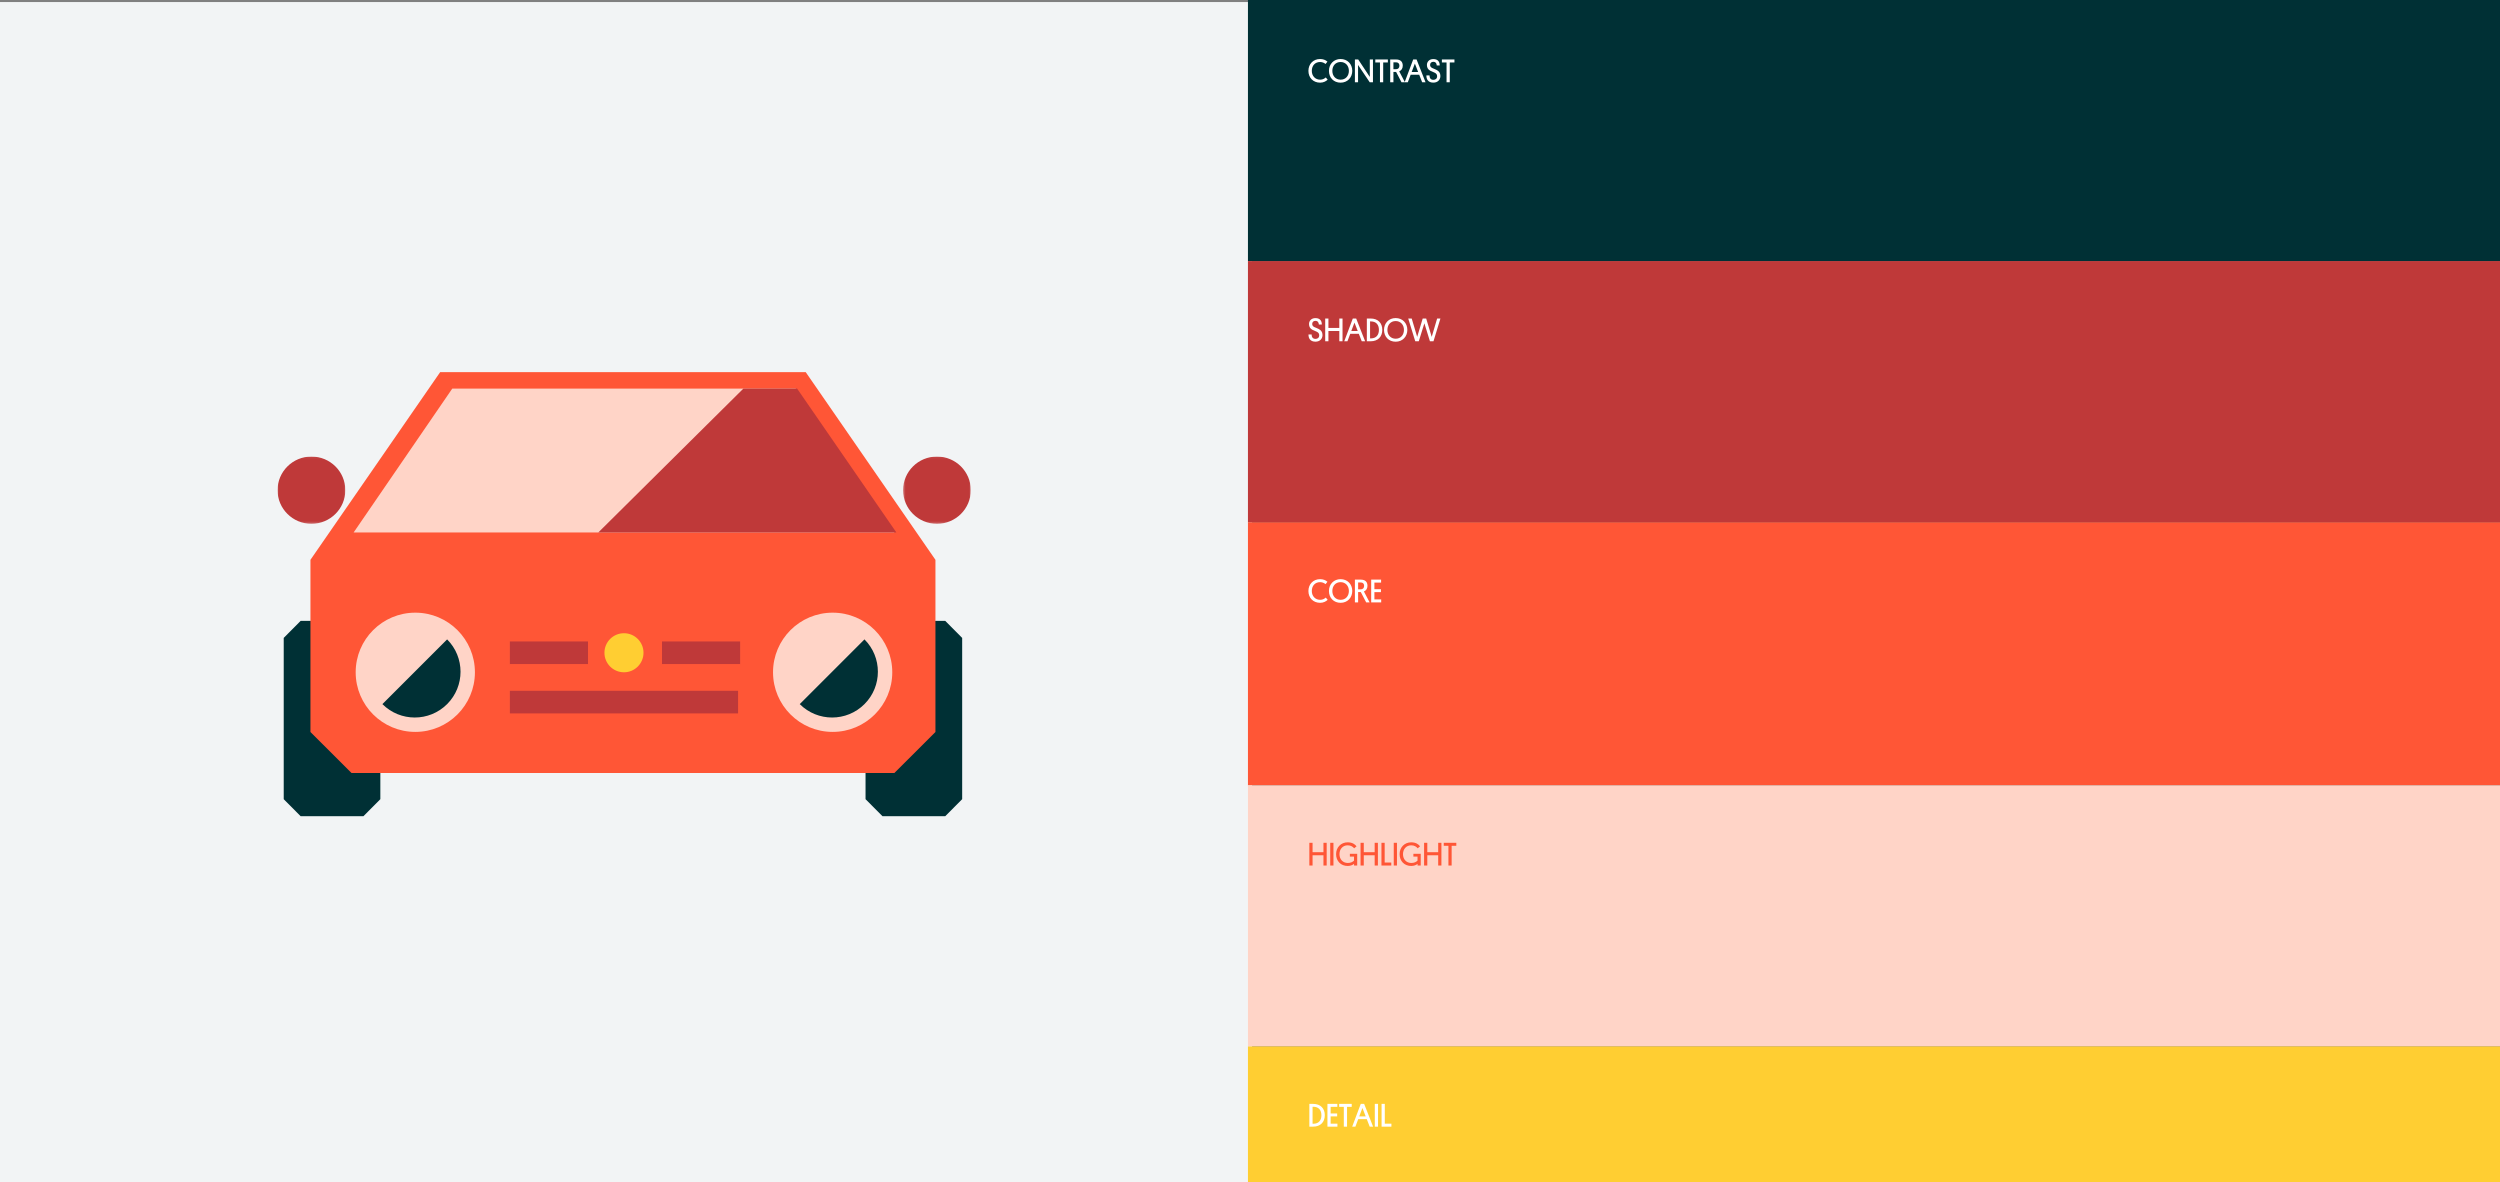
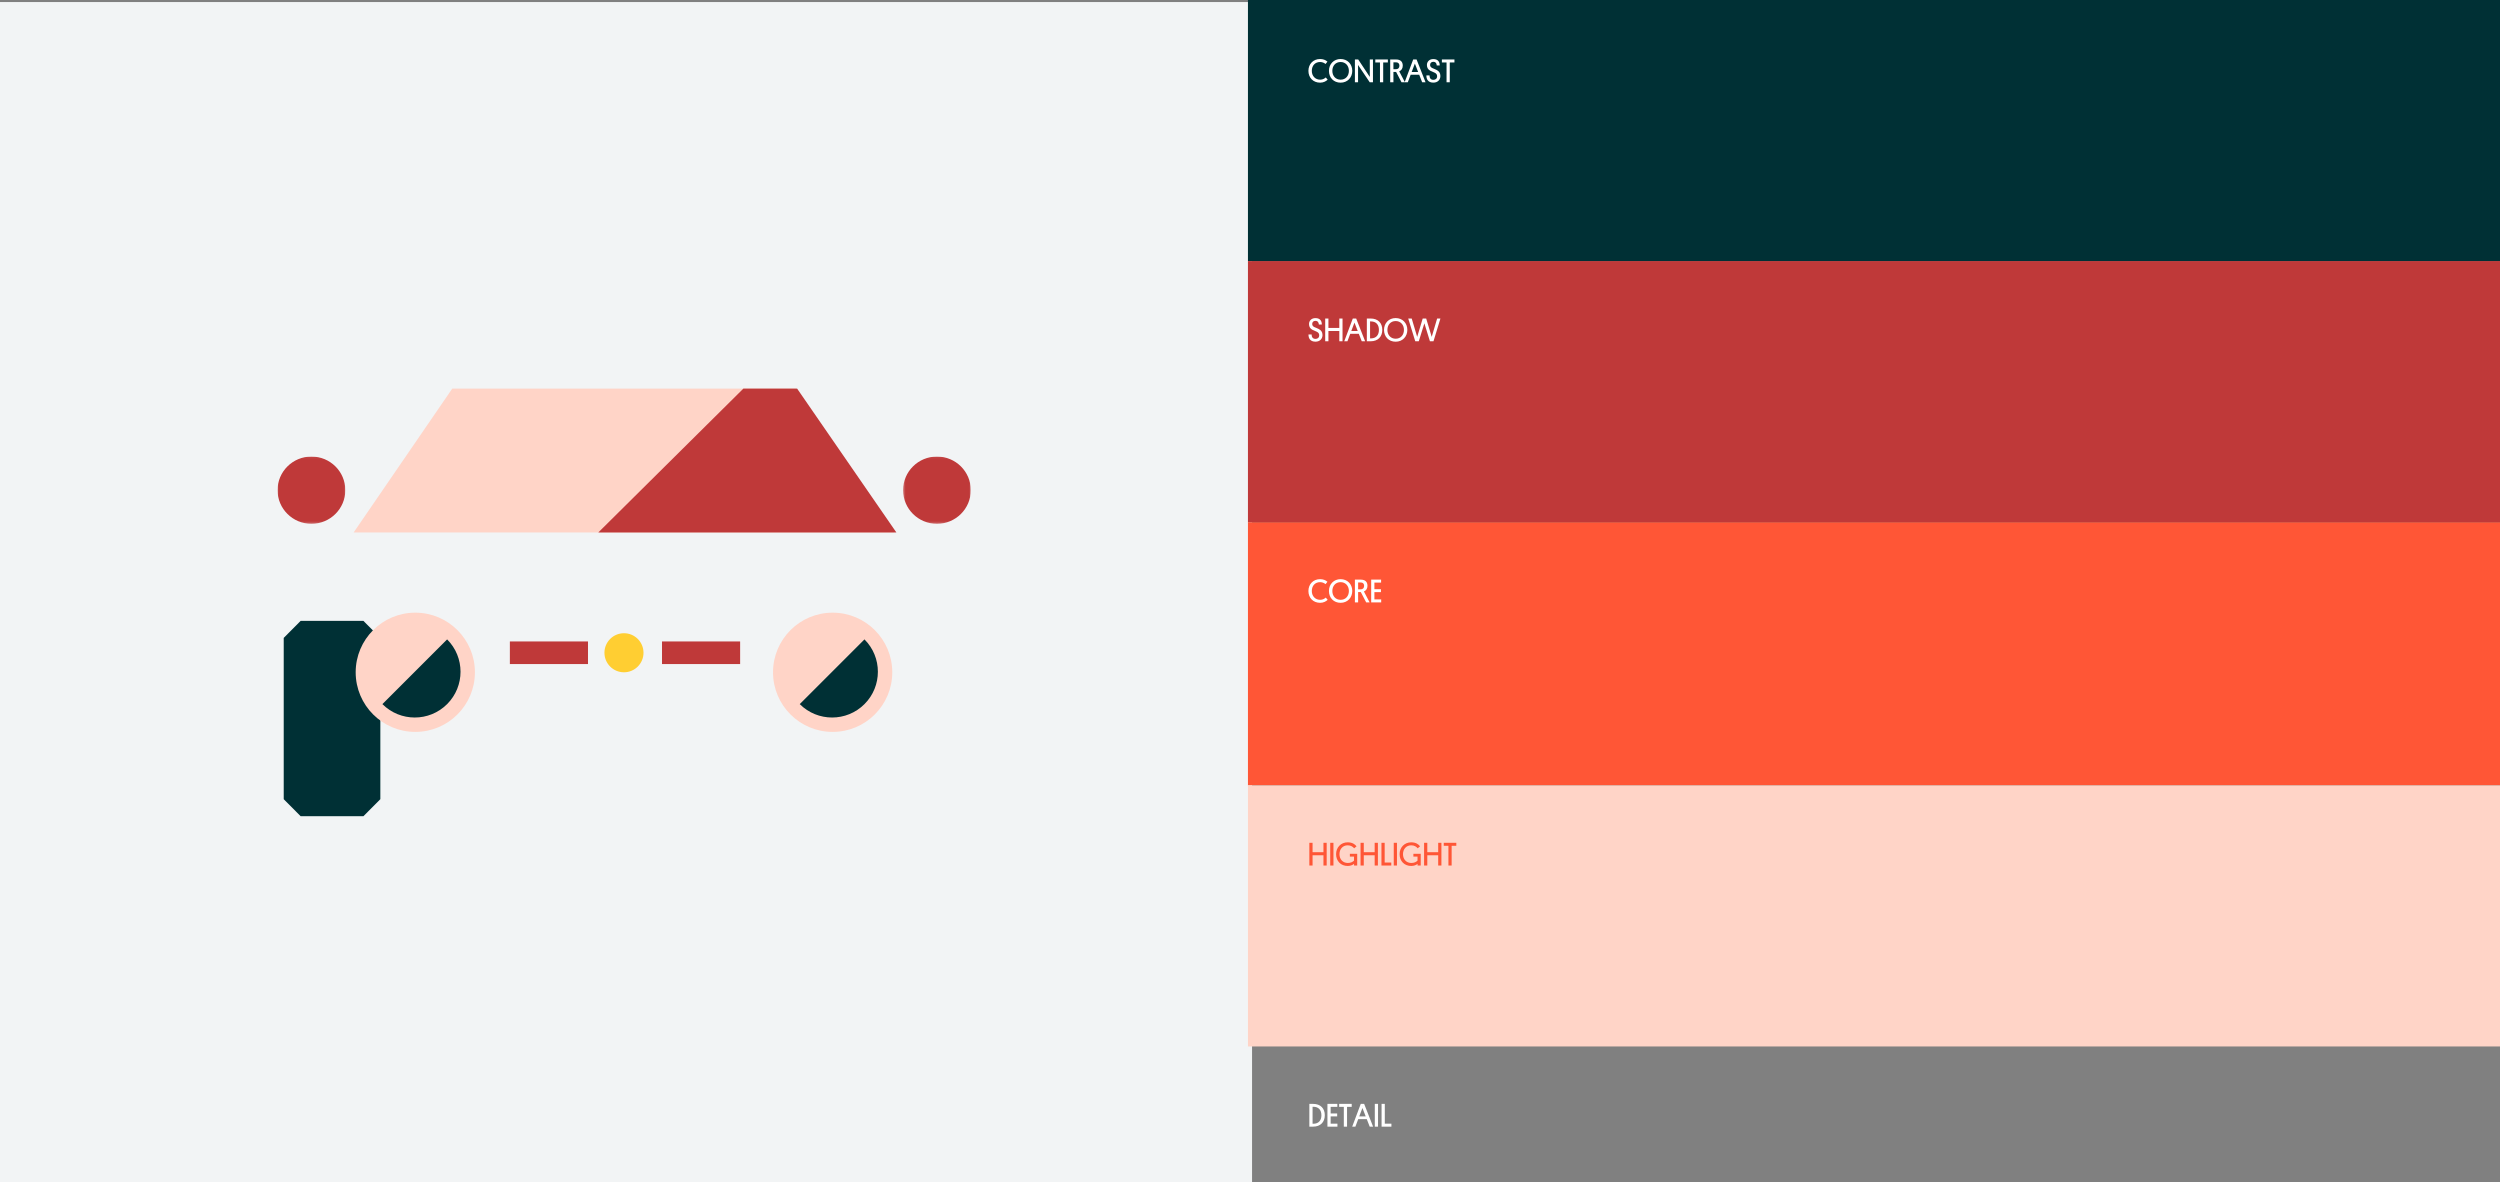
<svg xmlns="http://www.w3.org/2000/svg" xmlns:xlink="http://www.w3.org/1999/xlink" width="1216px" height="575px" viewBox="0 0 1216 575" version="1.1">
  <rect x="0" y="0" width="1216" height="575" fill="#808080" stroke="none" />
  <title>module_2</title>
  <desc>Created with Sketch.</desc>
  <defs>
    <polygon id="path-1" points="0 0.06 32.967 0.06 32.967 32.786 0 32.786" />
    <polygon id="path-3" points="0.267 0.06 33.204 0.06 33.204 32.786 0.267 32.786" />
    <polygon id="path-5" points="0 216.925 337 216.925 337 0.925 0 0.925" />
  </defs>
  <g id="ILLUSTRATION" stroke="none" stroke-width="1" fill="none" fill-rule="evenodd">
    <g id="module_2">
      <g id="Group-6-Copy">
        <polygon id="Fill-12" fill="#F2F4F5" points="0 575 609 575 609 1 0 1" />
        <rect id="Rectangle-Copy-5" fill="#003035" x="607" y="0" width="609" height="127" />
        <path d="M644.864,37.664 C644.288,38.176 643.408,38.752 642.144,38.752 C639.744,38.752 638.064,36.96 638.064,34.464 C638.064,31.968 639.616,30.16 642.096,30.16 C643.168,30.16 644.096,30.576 644.736,31.136 L645.664,29.984 C644.784,29.168 643.536,28.704 642.096,28.704 C638.736,28.704 636.416,31.152 636.416,34.464 C636.416,37.792 638.704,40.208 642.128,40.208 C643.808,40.208 645.04,39.472 645.776,38.752 L644.864,37.664 Z M646.4,34.464 C646.4,37.808 648.72,40.208 652.064,40.208 C655.408,40.208 657.744,37.728 657.744,34.448 C657.744,31.152 655.408,28.704 652.048,28.704 C648.784,28.704 646.4,31.136 646.4,34.464 Z M648.048,34.464 C648.048,31.968 649.648,30.16 652.064,30.16 C654.464,30.16 656.096,31.968 656.096,34.464 C656.096,36.96 654.496,38.752 652.064,38.752 C649.696,38.752 648.048,36.976 648.048,34.464 Z M666.224,40 L667.808,40 L667.808,28.928 L666.272,28.928 L666.272,37.424 L660.64,28.928 L659.024,28.928 L659.024,40 L660.56,40 L660.56,31.6 L666.224,40 Z M675.056,30.384 L675.056,28.928 L668.944,28.928 L668.944,30.384 L671.216,30.384 L671.216,40 L672.784,40 L672.784,30.384 L675.056,30.384 Z M682.304,31.936 C682.304,29.952 681.12,28.928 679.056,28.928 L676.192,28.928 L676.192,40 L677.76,40 L677.76,34.992 L679.072,34.992 L681.68,40 L683.36,40 L680.576,34.704 C681.648,34.256 682.304,33.296 682.304,31.936 Z M678.976,30.304 C680.096,30.304 680.672,30.928 680.672,31.952 C680.672,32.992 680.096,33.664 678.976,33.664 L677.76,33.664 L677.76,30.304 L678.976,30.304 Z M691.728,40 L693.376,40 L689.024,28.928 L687.376,28.928 L683.216,40 L684.768,40 L686.144,36.352 L690.304,36.352 L691.728,40 Z M688.192,30.928 L689.776,35.008 L686.64,35.008 L688.192,30.928 Z M695.6,31.568 C695.6,30.704 696.144,30.064 697.168,30.064 C698.256,30.064 698.8,30.816 698.832,31.84 L700.272,31.84 C700.32,30.224 699.504,28.72 697.168,28.72 C695.248,28.72 694.048,30 694.048,31.616 C694.048,32.928 694.624,33.824 695.616,34.368 C696.352,34.768 697.104,34.976 697.824,35.36 C698.544,35.712 699.008,36.208 699.008,37.088 C699.008,38.224 698.24,38.832 697.2,38.832 C695.824,38.832 695.312,37.872 695.312,36.688 L693.792,36.688 C693.76,38.528 694.624,40.192 697.2,40.192 C699.248,40.192 700.608,38.864 700.608,36.944 C700.608,35.488 699.904,34.576 698.72,34 C698.016,33.632 697.328,33.408 696.672,33.104 C695.984,32.768 695.6,32.32 695.6,31.568 Z M707.44,30.384 L705.168,30.384 L705.168,40 L703.6,40 L703.6,30.384 L701.328,30.384 L701.328,28.928 L707.44,28.928 L707.44,30.384 Z" id="CONTRAST" fill="#FFFFFF" fill-rule="nonzero" />
        <rect id="Rectangle-Copy-8" fill="#FF5636" x="607" y="254" width="609" height="128" />
        <rect id="Rectangle-Copy-11" fill="#FFD4C7" x="607" y="382" width="609" height="127" />
-         <rect id="Rectangle-Copy-9" fill="#FFCE32" x="607" y="509" width="609" height="66" />
        <rect id="Rectangle-Copy-10" fill="#BF3939" x="607" y="127" width="609" height="127" />
        <g id="Group-27" transform="translate(135, 180.075)">
          <path d="M41.77,216.925 L11.23,216.925 C8.016,213.693 6.214,211.881 3,208.649 L3,130.2 C6.214,126.968 8.016,125.156 11.23,121.925 L41.77,121.925 C44.984,125.156 46.786,126.968 50,130.2 L50,208.649 C46.786,211.881 44.984,213.693 41.77,216.925" id="Fill-1" fill="#003035" />
-           <path d="M324.77,216.925 L294.23,216.925 C291.016,213.691 289.214,211.878 286,208.644 L286,130.206 C289.214,126.972 291.016,125.158 294.23,121.925 L324.77,121.925 C327.984,125.158 329.786,126.972 333,130.206 L333,208.644 C329.786,211.878 327.984,213.691 324.77,216.925" id="Fill-3" fill="#003035" />
-           <path d="M256.894,0.925 L254.376,0.925 L81.624,0.925 L79.103,0.925 L16,92.226 L16,175.969 C19.676,179.64 32.31,192.254 35.986,195.925 L300.012,195.925 C303.688,192.254 316.324,179.64 320,175.969 L320,92.226 L256.894,0.925 Z" id="Fill-5" fill="#FF5636" />
          <polygon id="Fill-7" fill="#FFD4C7" points="300 78.925 37 78.925 84.995 8.925 252.005 8.925" />
          <polygon id="Fill-9" fill="#BF3939" points="301 78.925 156 78.925 226.591 8.925 252.71 8.925" />
          <g id="Group-13" transform="translate(0, 41.925)">
            <mask id="mask-2" fill="white">
              <use xlink:href="#path-1" />
            </mask>
            <g id="Clip-12" />
            <path d="M32.967,16.423 C32.967,7.385 25.587,0.06 16.483,0.06 C7.381,0.06 -0.001,7.385 -0.001,16.423 C-0.001,25.46 7.381,32.786 16.483,32.786 C25.587,32.786 32.967,25.46 32.967,16.423" id="Fill-11" fill="#BF3939" mask="url(#mask-2)" />
          </g>
          <g id="Group-16" transform="translate(304, 41.925)">
            <mask id="mask-4" fill="white">
              <use xlink:href="#path-3" />
            </mask>
            <g id="Clip-15" />
            <path d="M33.205,16.423 C33.205,7.385 25.832,0.06 16.736,0.06 C7.642,0.06 0.267,7.385 0.267,16.423 C0.267,25.46 7.642,32.786 16.736,32.786 C25.832,32.786 33.205,25.46 33.205,16.423" id="Fill-14" fill="#BF3939" mask="url(#mask-4)" />
          </g>
          <path d="M178,137.425 C178,132.179 173.746,127.925 168.499,127.925 C163.252,127.925 159,132.179 159,137.425 C159,142.671 163.252,146.925 168.499,146.925 C173.746,146.925 178,142.671 178,137.425" id="Fill-17" fill="#FFCE32" />
          <mask id="mask-6" fill="white">
            <use xlink:href="#path-5" />
          </mask>
          <g id="Clip-20" />
          <polygon id="Fill-19" fill="#BF3939" mask="url(#mask-6)" points="113 142.925 151 142.925 151 131.925 113 131.925" />
          <polygon id="Fill-21" fill="#BF3939" mask="url(#mask-6)" points="187 142.925 225 142.925 225 131.925 187 131.925" />
-           <polygon id="Fill-22" fill="#BF3939" mask="url(#mask-6)" points="113 166.925 224 166.925 224 155.925 113 155.925" />
          <path d="M38,146.925 C38,130.908 50.984,117.925 67,117.925 C83.016,117.925 96,130.908 96,146.925 C96,162.941 83.016,175.925 67,175.925 C50.984,175.925 38,162.941 38,146.925" id="Fill-23" fill="#FFD4C7" mask="url(#mask-6)" />
          <path d="M51,162.405 C59.693,171.098 73.787,171.098 82.48,162.405 C91.173,153.711 91.173,139.618 82.48,130.925 L51,162.405 Z" id="Fill-24" fill="#003035" mask="url(#mask-6)" />
          <path d="M241,146.925 C241,130.908 253.984,117.925 270,117.925 C286.016,117.925 299,130.908 299,146.925 C299,162.941 286.016,175.925 270,175.925 C253.984,175.925 241,162.941 241,146.925" id="Fill-25" fill="#FFD4C7" mask="url(#mask-6)" />
          <path d="M254,162.405 C262.693,171.098 276.787,171.098 285.48,162.405 C294.173,153.711 294.173,139.618 285.48,130.925 L254,162.405 Z" id="Fill-26" fill="#003035" mask="url(#mask-6)" />
        </g>
        <path d="M638.256,157.568 C638.256,156.704 638.8,156.064 639.824,156.064 C640.912,156.064 641.456,156.816 641.488,157.84 L642.928,157.84 C642.976,156.224 642.16,154.72 639.824,154.72 C637.904,154.72 636.704,156 636.704,157.616 C636.704,158.928 637.28,159.824 638.272,160.368 C639.008,160.768 639.76,160.976 640.48,161.36 C641.2,161.712 641.664,162.208 641.664,163.088 C641.664,164.224 640.896,164.832 639.856,164.832 C638.48,164.832 637.968,163.872 637.968,162.688 L636.448,162.688 C636.416,164.528 637.28,166.192 639.856,166.192 C641.904,166.192 643.264,164.864 643.264,162.944 C643.264,161.488 642.56,160.576 641.376,160 C640.672,159.632 639.984,159.408 639.328,159.104 C638.64,158.768 638.256,158.32 638.256,157.568 Z M653.008,154.928 L651.44,154.928 L651.44,159.52 L646.144,159.52 L646.144,154.928 L644.576,154.928 L644.576,166 L646.144,166 L646.144,161.008 L651.44,161.008 L651.44,166 L653.008,166 L653.008,154.928 Z M662.352,166 L664,166 L659.648,154.928 L658,154.928 L653.84,166 L655.392,166 L656.768,162.352 L660.928,162.352 L662.352,166 Z M658.816,156.928 L660.4,161.008 L657.264,161.008 L658.816,156.928 Z M666.4,164.592 L666.4,156.336 L666.736,156.336 C669.28,156.32 670.704,157.872 670.704,160.464 C670.704,162.977 669.35,164.513 666.963,164.589 L666.4,164.592 Z M664.832,154.928 L664.832,166 L666.672,166 C670.224,166 672.352,163.792 672.352,160.448 C672.352,157.088 670.24,154.928 666.672,154.928 L664.832,154.928 Z M673.184,160.464 C673.184,163.808 675.504,166.208 678.848,166.208 C682.192,166.208 684.528,163.728 684.528,160.448 C684.528,157.152 682.192,154.704 678.832,154.704 C675.568,154.704 673.184,157.136 673.184,160.464 Z M674.832,160.464 C674.832,157.968 676.432,156.16 678.848,156.16 C681.248,156.16 682.88,157.968 682.88,160.464 C682.88,162.96 681.28,164.752 678.848,164.752 C676.48,164.752 674.832,162.976 674.832,160.464 Z M695.52,166 L692.816,157.248 L690.096,166 L688.384,166 L684.96,154.928 L686.656,154.928 L689.312,163.856 L692,154.928 L693.696,154.928 L696.384,163.856 L699.024,154.928 L700.624,154.928 L697.248,166 L695.52,166 Z" id="SHADOW" fill="#FFFFFF" fill-rule="nonzero" />
        <path d="M644.864,290.664 C644.288,291.176 643.408,291.752 642.144,291.752 C639.744,291.752 638.064,289.96 638.064,287.464 C638.064,284.968 639.616,283.16 642.096,283.16 C643.168,283.16 644.096,283.576 644.736,284.136 L645.664,282.984 C644.784,282.168 643.536,281.704 642.096,281.704 C638.736,281.704 636.416,284.152 636.416,287.464 C636.416,290.792 638.704,293.208 642.128,293.208 C643.808,293.208 645.04,292.472 645.776,291.752 L644.864,290.664 Z M646.4,287.464 C646.4,290.808 648.72,293.208 652.064,293.208 C655.408,293.208 657.744,290.728 657.744,287.448 C657.744,284.152 655.408,281.704 652.048,281.704 C648.784,281.704 646.4,284.136 646.4,287.464 Z M648.048,287.464 C648.048,284.968 649.648,283.16 652.064,283.16 C654.464,283.16 656.096,284.968 656.096,287.464 C656.096,289.96 654.496,291.752 652.064,291.752 C649.696,291.752 648.048,289.976 648.048,287.464 Z M665.136,284.936 C665.136,282.952 663.952,281.928 661.888,281.928 L659.024,281.928 L659.024,293 L660.592,293 L660.592,287.992 L661.904,287.992 L664.512,293 L666.192,293 L663.408,287.704 C664.48,287.256 665.136,286.296 665.136,284.936 Z M661.808,283.304 C662.928,283.304 663.504,283.928 663.504,284.952 C663.504,285.992 662.928,286.664 661.808,286.664 L660.592,286.664 L660.592,283.304 L661.808,283.304 Z M671.808,293 L666.944,293 L666.944,281.928 L671.76,281.928 L671.76,283.384 L668.512,283.384 L668.512,286.584 L671.68,286.584 L671.68,288.024 L668.512,288.024 L668.512,291.544 L671.808,291.544 L671.808,293 Z" id="CORE" fill="#FFFFFF" fill-rule="nonzero" />
        <path d="M645.296,409.928 L643.728,409.928 L643.728,414.52 L638.432,414.52 L638.432,409.928 L636.864,409.928 L636.864,421 L638.432,421 L638.432,416.008 L643.728,416.008 L643.728,421 L645.296,421 L645.296,409.928 Z M648.592,409.928 L647.024,409.928 L647.024,421 L648.592,421 L648.592,409.928 Z M660.144,415.304 L656.576,415.304 L656.576,416.648 L658.592,416.648 L658.592,418.6 C657.952,419.256 656.928,419.752 655.584,419.752 C653.216,419.752 651.52,418.024 651.52,415.464 C651.52,412.936 653.168,411.16 655.52,411.16 C657.12,411.16 658.08,411.912 658.656,412.616 L659.824,411.656 C659.12,410.68 657.76,409.704 655.536,409.704 C652.208,409.704 649.872,412.184 649.872,415.464 C649.872,418.872 652.224,421.208 655.52,421.208 C656.912,421.208 657.984,420.712 658.608,420.184 L658.608,421 L660.144,421 L660.144,415.304 Z M670.208,409.928 L668.64,409.928 L668.64,414.52 L663.344,414.52 L663.344,409.928 L661.776,409.928 L661.776,421 L663.344,421 L663.344,416.008 L668.64,416.008 L668.64,421 L670.208,421 L670.208,409.928 Z M676.72,421 L676.72,419.544 L673.504,419.544 L673.504,409.928 L671.936,409.928 L671.936,421 L676.72,421 Z M679.488,409.928 L677.92,409.928 L677.92,421 L679.488,421 L679.488,409.928 Z M691.04,415.304 L687.472,415.304 L687.472,416.648 L689.488,416.648 L689.488,418.6 C688.848,419.256 687.824,419.752 686.48,419.752 C684.112,419.752 682.416,418.024 682.416,415.464 C682.416,412.936 684.064,411.16 686.416,411.16 C688.016,411.16 688.976,411.912 689.552,412.616 L690.72,411.656 C690.016,410.68 688.656,409.704 686.432,409.704 C683.104,409.704 680.768,412.184 680.768,415.464 C680.768,418.872 683.12,421.208 686.416,421.208 C687.808,421.208 688.88,420.712 689.504,420.184 L689.504,421 L691.04,421 L691.04,415.304 Z M701.104,409.928 L699.536,409.928 L699.536,414.52 L694.24,414.52 L694.24,409.928 L692.672,409.928 L692.672,421 L694.24,421 L694.24,416.008 L699.536,416.008 L699.536,421 L701.104,421 L701.104,409.928 Z M708.352,411.384 L706.08,411.384 L706.08,421 L704.512,421 L704.512,411.384 L702.24,411.384 L702.24,409.928 L708.352,409.928 L708.352,411.384 Z" id="HIGHLIGHT" fill="#FF5636" fill-rule="nonzero" />
        <path d="M638.432,546.592 L638.432,538.336 L638.768,538.336 C641.312,538.32 642.736,539.872 642.736,542.464 C642.736,545.056 641.296,546.608 638.768,546.592 L638.432,546.592 Z M636.864,536.928 L636.864,548 L638.704,548 C642.256,548 644.384,545.792 644.384,542.448 C644.384,539.088 642.272,536.928 638.704,536.928 L636.864,536.928 Z M650.528,548 L650.528,546.544 L647.232,546.544 L647.232,543.024 L650.4,543.024 L650.4,541.584 L647.232,541.584 L647.232,538.384 L650.48,538.384 L650.48,536.928 L645.664,536.928 L645.664,548 L650.528,548 Z M657.472,538.384 L657.472,536.928 L651.36,536.928 L651.36,538.384 L653.632,538.384 L653.632,548 L655.2,548 L655.2,538.384 L657.472,538.384 Z M666.224,548 L667.872,548 L663.52,536.928 L661.872,536.928 L657.712,548 L659.264,548 L660.64,544.352 L664.8,544.352 L666.224,548 Z M662.688,538.928 L664.272,543.008 L661.136,543.008 L662.688,538.928 Z M670.272,536.928 L668.704,536.928 L668.704,548 L670.272,548 L670.272,536.928 Z M676.784,548 L672,548 L672,536.928 L673.568,536.928 L673.568,546.544 L676.784,546.544 L676.784,548 Z" id="DETAIL" fill="#FFFFFF" fill-rule="nonzero" />
      </g>
    </g>
  </g>
</svg>